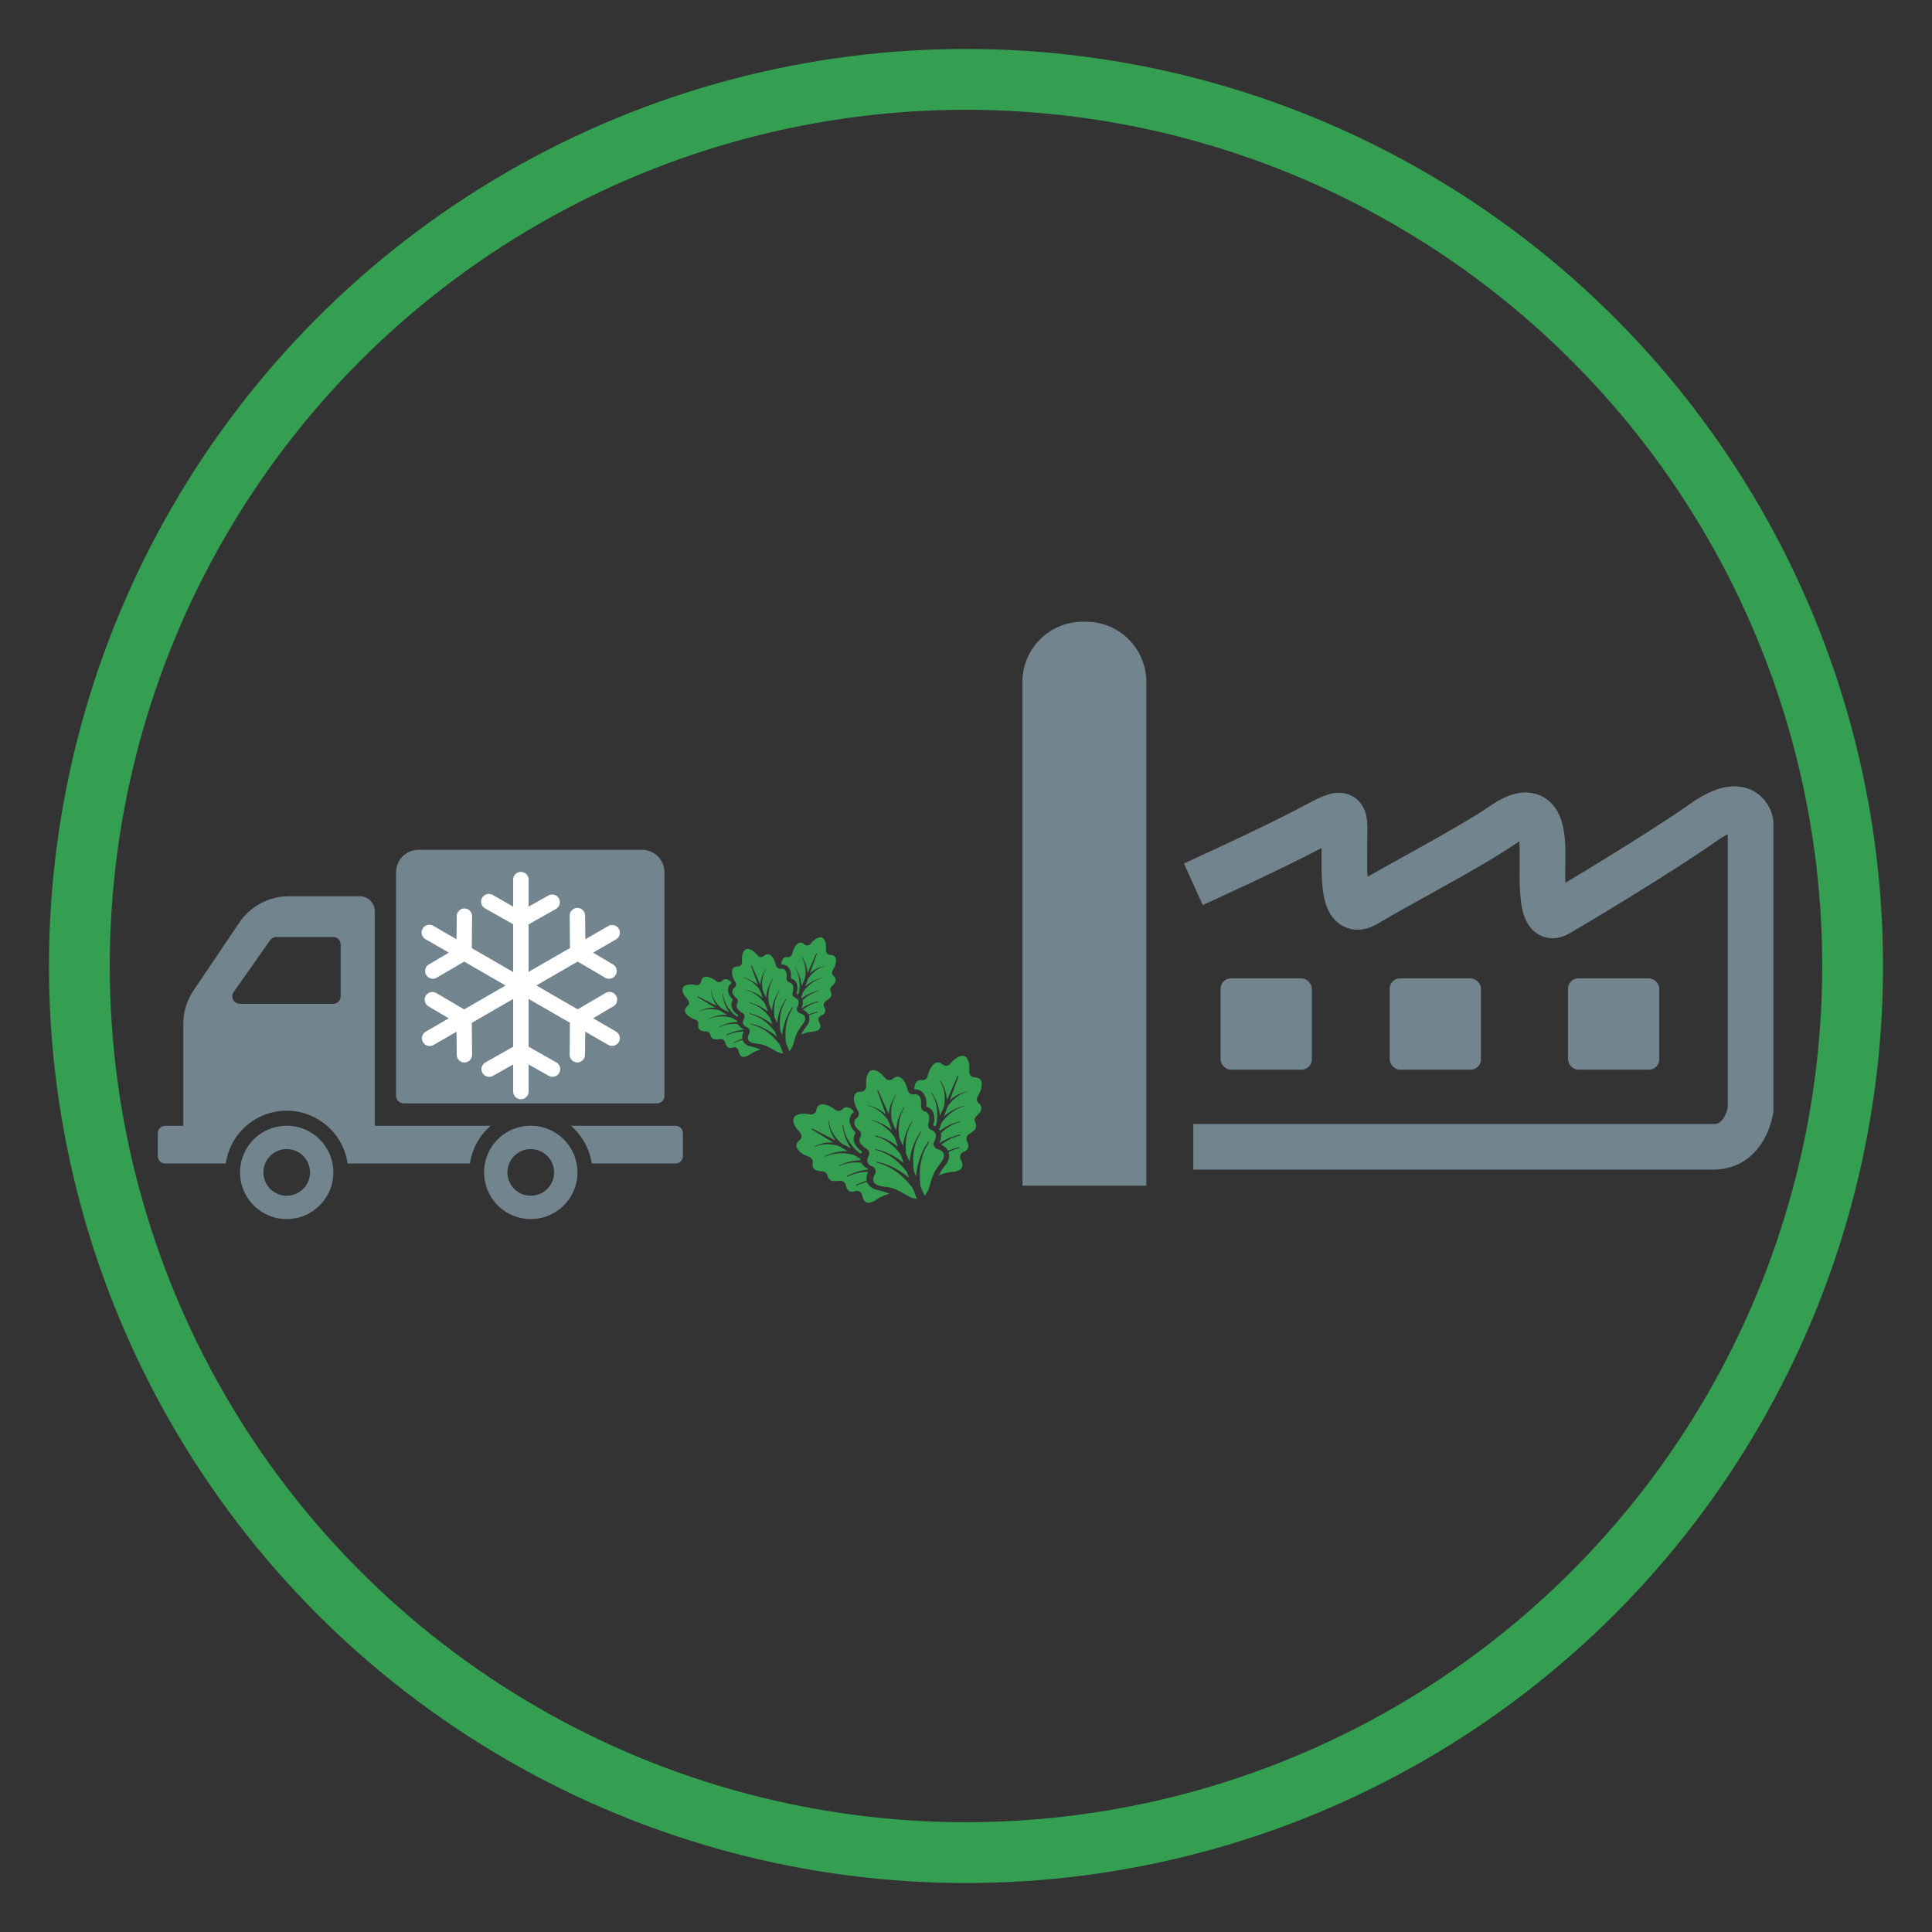
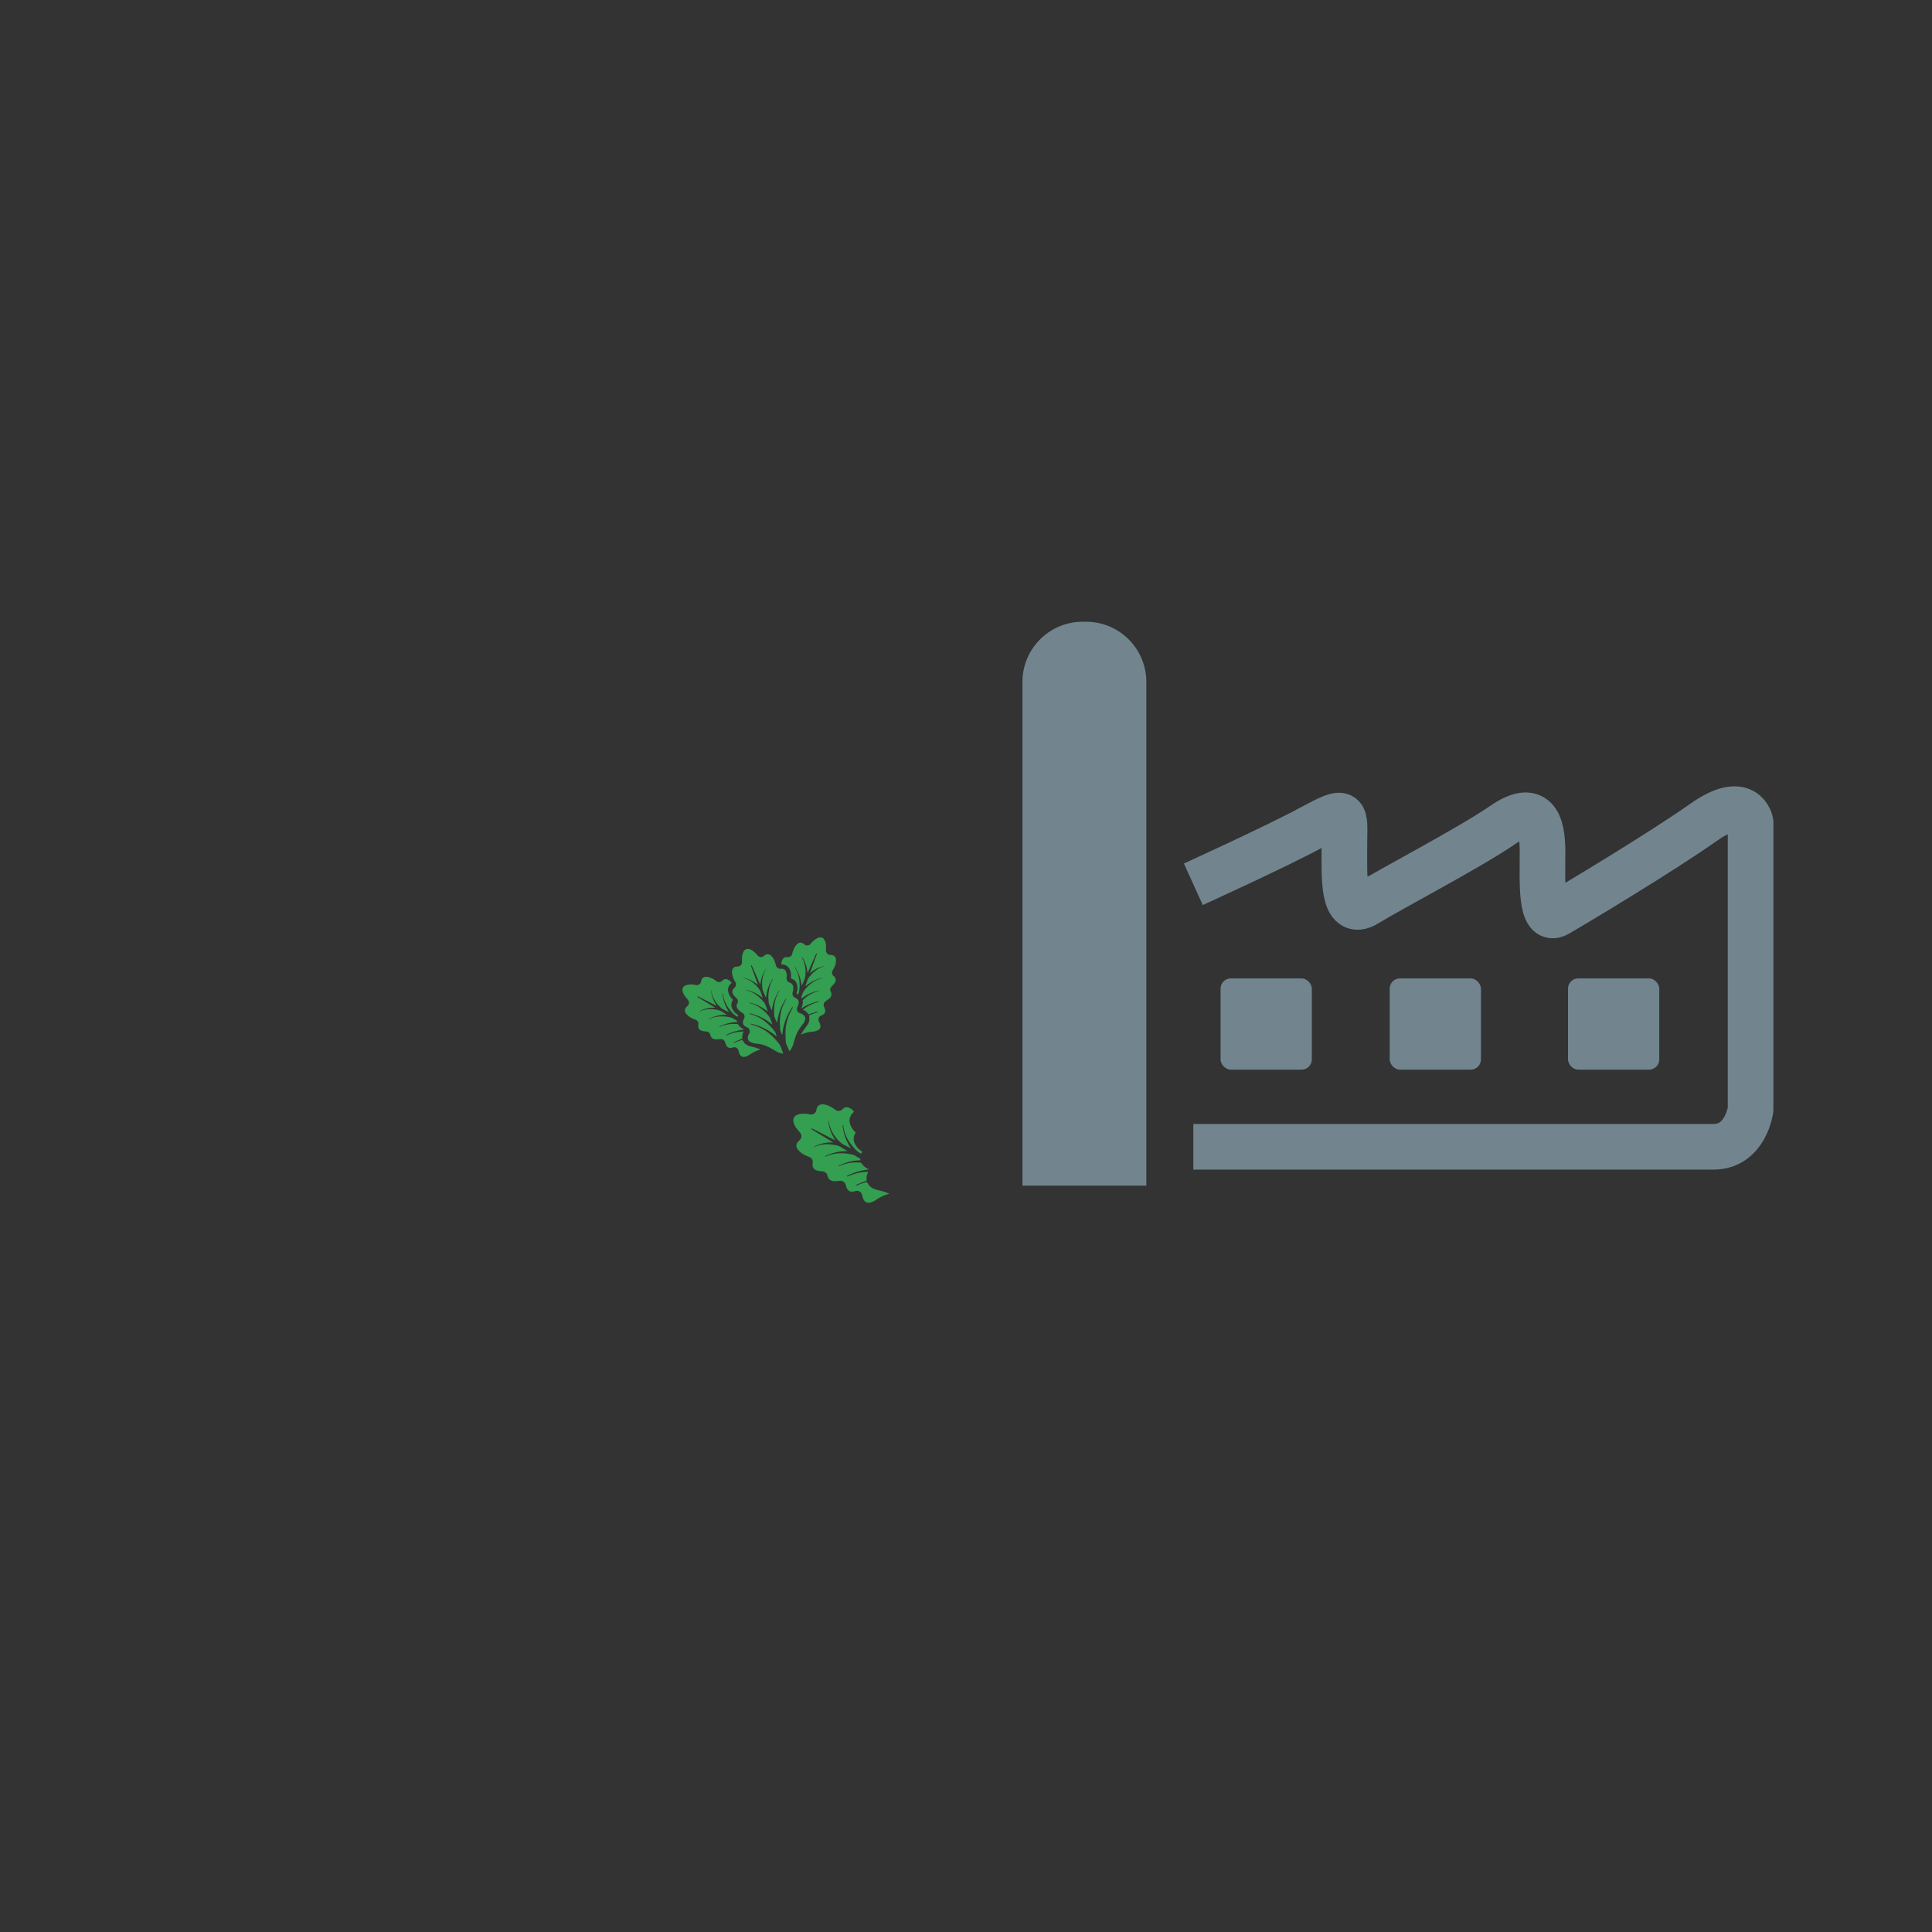
<svg xmlns="http://www.w3.org/2000/svg" viewBox="0 0 600 600">
  <rect x="0" y="0" width="600" height="600" fill="#333333" stroke="none" />
  <defs>
    <style>.cls-1{fill:#349e51;}.cls-2,.cls-4{fill:none;stroke-miterlimit:10;}.cls-2{stroke:#349e51;stroke-width:18.89px;}.cls-3{fill:#72858e;}.cls-4{stroke:#72858e;stroke-width:14.17px;}.cls-5{fill:#fff;}</style>
  </defs>
  <title>icone-insalata</title>
  <g id="Capa_1" data-name="Capa 1">
-     <path class="cls-1" d="M282.44,360.68c-.34-.78-.71-1.54-1-2.33a2.59,2.59,0,0,1-.12-.84c0-.91-.09-1.82,0-2.73a13.72,13.72,0,0,1,.64-3.53,12.11,12.11,0,0,1,1.29-2.75c.08-.11.14-.19,0-.29a17,17,0,0,0-2.8,7.67l-.22-.42c-.07-.15-.13-.31-.2-.46-.21-.49-.44-1-.62-1.47a3.59,3.59,0,0,1-.19-.92,17.19,17.19,0,0,1-.14-1.75,11.56,11.56,0,0,1,.09-1.56,17,17,0,0,1,.28-1.88,10.87,10.87,0,0,1,1.4-3.4s0-.13,0-.2-.13.06-.16.11c-.36.65-.76,1.29-1.08,2a12.62,12.62,0,0,0-1.1,3.5c-.08.51-.15,1-.24,1.6-.19-.43-.37-.79-.54-1.17s-.42-.94-.6-1.42a4.35,4.35,0,0,1-.27-1.06,20.74,20.74,0,0,1-.1-2.09,10.5,10.5,0,0,1,.44-2.83,8.29,8.29,0,0,1,1.05-2.28.22.22,0,0,0,0-.19A12.13,12.13,0,0,0,276,346c-.15-.31-.28-.57-.39-.83-.54-1.23-1.08-2.47-1.63-3.7-.4-.92-.82-1.84-1.21-2.76-.1-.24-.2-.18-.36-.08l2.71,7.44a12.66,12.66,0,0,0-5.55-2.77l0,.09a4.29,4.29,0,0,0,.5.19,8.43,8.43,0,0,1,2.29,1,12.2,12.2,0,0,1,2.57,2.23,6.18,6.18,0,0,1,1.4,2.4c.19.58.41,1.15.59,1.76a14,14,0,0,0-6.41-3.16l0,.07a1.11,1.11,0,0,0,.19.09,11.21,11.21,0,0,1,3.36,1.52,14.74,14.74,0,0,1,2.69,2.36,7.34,7.34,0,0,1,.89,1.11,5.6,5.6,0,0,1,.47,1.06c.24.62.46,1.25.68,1.87a.75.75,0,0,1,0,.19c-.4-.3-.78-.6-1.17-.87a15.58,15.58,0,0,0-2.57-1.48,17.36,17.36,0,0,0-3-1,1.29,1.29,0,0,0-.19,0s-.09,0-.13.06,0,.11.09.12l1.12.35a11.23,11.23,0,0,1,3.51,1.92,16.34,16.34,0,0,1,1.71,1.51,16.08,16.08,0,0,1,1.36,1.61,3.37,3.37,0,0,1,.38.84c.21.56.41,1.14.61,1.71a.59.59,0,0,1,0,.27,20,20,0,0,0-8.65-4.26l0,.22c.64.2,1.26.38,1.86.6a15.14,15.14,0,0,1,3.41,1.83,19.41,19.41,0,0,1,3,2.66c.53.57,1,1.2,1.51,1.81a1.26,1.26,0,0,1,.13.34c.17.48.34.95.5,1.45a22.82,22.82,0,0,0-10-5l-.06.22c.85.29,1.69.53,2.51.85a16.86,16.86,0,0,1,3.55,2,22.28,22.28,0,0,1,2.58,2.17c.78.77,1.49,1.6,2.2,2.43a6.69,6.69,0,0,1,1,2.05c.21.53.4,1.08.6,1.61a1.12,1.12,0,0,1,0,.21,6.29,6.29,0,0,1-2.16-.64c-.92-.48-1.8-1-2.71-1.52a13.5,13.5,0,0,0-3.52-1.38c-.69-.15-1.4-.21-2.1-.31a5,5,0,0,1-2.27-.75,1.81,1.81,0,0,1-.68-1.67,4.24,4.24,0,0,1,.5-1.37,1.68,1.68,0,0,0-.94-2.47,2.28,2.28,0,0,1-1.16-.87,1.73,1.73,0,0,1-.17-1.56,5.65,5.65,0,0,1,.34-.8,1.71,1.71,0,0,0-.69-2.25,5.09,5.09,0,0,1-1.79-1.54,1.77,1.77,0,0,1-.12-2,1.65,1.65,0,0,0-.35-2.09,5.11,5.11,0,0,1-1.2-1.38,1.8,1.8,0,0,1,.41-2.46,1.77,1.77,0,0,0,.32-2.45,8,8,0,0,1-1.14-3.07,3,3,0,0,1,.2-1.69,1.68,1.68,0,0,1,1.36-.93c.33-.06.67-.06,1-.12a1.56,1.56,0,0,0,1.21-1.36c0-.61,0-1.22,0-1.83a5.35,5.35,0,0,1,.56-2.36,1.8,1.8,0,0,1,1.87-1.09,3.34,3.34,0,0,1,1.52.59,10,10,0,0,1,2,1.92,1.65,1.65,0,0,0,2.36.17,2.28,2.28,0,0,1,1.37-.66,1.9,1.9,0,0,1,1.44.59,5.47,5.47,0,0,1,1.36,2.2c.18.5.32,1,.47,1.54a1.73,1.73,0,0,0,1.9,1.18,1.74,1.74,0,0,1,2,1.17,4.52,4.52,0,0,1,.21,2.19,1.66,1.66,0,0,0,1.21,1.92,1.89,1.89,0,0,1,1.28,1.71,6.2,6.2,0,0,1-.28,2.31,1.73,1.73,0,0,0,.76,1.65,3.63,3.63,0,0,1,1.17.72,1.71,1.71,0,0,1,.44,1.37,4.23,4.23,0,0,1-.53,1.63,1.63,1.63,0,0,0,1,2.28,3.8,3.8,0,0,1,1.42.71,1.65,1.65,0,0,1,.64,1.53,4.36,4.36,0,0,1-1.08,2.15c-.52.7-1,1.41-1.49,2.16a13.81,13.81,0,0,0-1.41,3.31c-.22.74-.42,1.49-.66,2.22a8.21,8.21,0,0,1-1.2,2.29c0,.05-.09.08-.16.14-.18-.4-.37-.79-.54-1.19s-.42-.94-.61-1.42a3.37,3.37,0,0,1-.25-1c-.06-1.28-.13-2.56-.1-3.84a17.57,17.57,0,0,1,.61-4.07,19.3,19.3,0,0,1,.93-2.68c.36-.82.85-1.58,1.27-2.38,0-.06,0-.16,0-.24s-.2,0-.24.09a23.23,23.23,0,0,0-2.4,4.68,24.68,24.68,0,0,0-1.1,4c-.1.54-.14,1.09-.21,1.63a.45.45,0,0,1-.09.2,6.53,6.53,0,0,1-.76-2.28c0-1.1-.11-2.2-.08-3.3a20.73,20.73,0,0,1,.28-2.34,11.76,11.76,0,0,1,.93-3.22c.38-.85.82-1.67,1.25-2.53-.08-.12-.21-.05-.28.09-.52.92-1.06,1.83-1.51,2.79a17.26,17.26,0,0,0-1,2.51c-.27.89-.43,1.81-.62,2.72-.07.37-.11.75-.16,1.13Z" />
-     <path class="cls-1" d="M294.63,357.68c.65-.25,1.39-.54,2.13-.8.31-.11.65-.17,1-.27a.25.25,0,0,0,.17-.18c0-.15-.12-.16-.24-.13l-3,.92-.28.1a4.2,4.2,0,0,0-2.13-1.78,14.92,14.92,0,0,1,6-2.94l-.07-.26a19.66,19.66,0,0,0-6.53,2.73c.14-.41.29-.81.42-1.21a4.11,4.11,0,0,0,.12-1.78.31.31,0,0,1,.09-.23,13.86,13.86,0,0,1,2.83-2.16,11.48,11.48,0,0,1,3.1-1.26c.06,0,.11-.1.14-.19a15.42,15.42,0,0,0-6.44,2.92.62.62,0,0,1-.14-.84,5.18,5.18,0,0,0,.37-1,4.46,4.46,0,0,1,1-1.61,14,14,0,0,1,3-2.67,10.53,10.53,0,0,1,3.47-1.51l.07,0v-.08a.84.84,0,0,0-.27,0,14.65,14.65,0,0,0-2.73.93,15,15,0,0,0-3.43,2.19l-.09.06c.19-.54.38-1.05.56-1.56a5.14,5.14,0,0,0,.2-.55,5.19,5.19,0,0,1,1.19-2,12,12,0,0,1,2.74-2.39,9.08,9.08,0,0,1,2.5-1.07.33.33,0,0,0,.19-.12,10.94,10.94,0,0,0-5.62,2.8l2.75-7.54-.28-.11-3.32,7.51c-.05-.39-.09-.71-.13-1a11.93,11.93,0,0,0-1.88-4.93s-.11-.06-.16-.1,0,.13,0,.17a9.41,9.41,0,0,1,1.3,3.43,11,11,0,0,1,.14,2.8,11.87,11.87,0,0,1-.17,1.46,5.31,5.31,0,0,1-.35,1c-.3.71-.62,1.41-.95,2.12a16.6,16.6,0,0,0-.8-3.75,15.34,15.34,0,0,0-1.71-3.41c-.2.05-.14.13-.08.24a10,10,0,0,1,1.17,2.48,12.63,12.63,0,0,1,.6,3.66,13.59,13.59,0,0,1-.22,3,7.26,7.26,0,0,1-.36,1h-.07c-.19-.11-.48-.17-.56-.34s.07-.41.12-.62a5.47,5.47,0,0,0-.06-3,3.18,3.18,0,0,0-2.07-2.09c-.21-.07-.22-.18-.21-.37a5.52,5.52,0,0,0-.63-3.47,3.28,3.28,0,0,0-2.81-1.58h-.17l-.06,0a3.09,3.09,0,0,1,.86-2.51,1.72,1.72,0,0,1,1.29-.34,1.86,1.86,0,0,0,1.41-.35,1.68,1.68,0,0,0,.56-.91,8.49,8.49,0,0,1,1.32-3.09,4.61,4.61,0,0,1,.63-.69,1.81,1.81,0,0,1,2.47,0,4.06,4.06,0,0,0,.46.36,1.67,1.67,0,0,0,2.14-.41,7.93,7.93,0,0,1,2.05-1.87,4.72,4.72,0,0,1,1.27-.54,1.75,1.75,0,0,1,2.07,1.06,4.41,4.41,0,0,1,.52,1.88c0,.68,0,1.35,0,2a1.65,1.65,0,0,0,1.51,1.67,3.41,3.41,0,0,1,1.33.25,1.7,1.7,0,0,1,1,1.36,5.56,5.56,0,0,1-.59,3.08c-.19.44-.43.86-.66,1.28a1.66,1.66,0,0,0,.29,2.08,2.56,2.56,0,0,1,.81,1.09,1.9,1.9,0,0,1-.33,1.65,7.71,7.71,0,0,1-1.08,1.2,1.64,1.64,0,0,0-.44,2,2.07,2.07,0,0,1-.62,2.74,11.59,11.59,0,0,1-1.28.93,1.72,1.72,0,0,0-.65,2.25,4.79,4.79,0,0,1,.42,1.26,1.74,1.74,0,0,1-1.09,1.8,4.59,4.59,0,0,1-.5.24,1.67,1.67,0,0,0-.83,2.27,5.82,5.82,0,0,1,.54,1.38,1.78,1.78,0,0,1-1.21,2.1,6.14,6.14,0,0,1-1.94.43,12.12,12.12,0,0,0-3.6.85l-.53.21-.06-.05c.36-.6.7-1.22,1.1-1.81s.87-1.12,1.27-1.7a4.27,4.27,0,0,0,.85-2.26A13.91,13.91,0,0,0,294.63,357.68Z" />
    <path class="cls-1" d="M269.16,367.05c-.66.22-1.41.46-2.15.72-.32.11-.61.28-.92.4a.27.27,0,0,1-.25,0c-.09-.11,0-.19.11-.24l2.91-1.18.28-.1a4.21,4.21,0,0,1,.53-2.72,14.88,14.88,0,0,0-6.52,1.5l-.12-.24a19.32,19.32,0,0,1,6.8-2c-.37-.23-.74-.45-1.09-.68a4,4,0,0,1-1.21-1.31.34.34,0,0,0-.22-.12,14.64,14.64,0,0,0-3.56.1,11.91,11.91,0,0,0-3.19,1,.28.28,0,0,1-.24-.06,15.2,15.2,0,0,1,6.84-1.78.63.63,0,0,0-.42-.75,5.22,5.22,0,0,1-.93-.56,4.41,4.41,0,0,0-1.8-.6,13.7,13.7,0,0,0-4-.21,10.57,10.57,0,0,0-3.65,1,.1.1,0,0,1-.07,0l-.06-.05c.06-.07.11-.17.18-.2a14.53,14.53,0,0,1,2.72-1,15.21,15.21,0,0,1,4-.46h.12l-1.43-.86a4.94,4.94,0,0,1-.49-.3,5.15,5.15,0,0,0-2.17-.77,11.71,11.71,0,0,0-3.64-.14,8.87,8.87,0,0,0-2.61.75.44.44,0,0,1-.23,0,10.88,10.88,0,0,1,6.13-1.36L252,350.69l.16-.27,7.3,3.75-.54-.89a11.74,11.74,0,0,1-1.65-5c0-.06,0-.12.06-.18a.6.6,0,0,1,.09.15,9.11,9.11,0,0,0,1.15,3.48,11,11,0,0,0,1.64,2.27,14.55,14.55,0,0,0,1.06,1,5.31,5.31,0,0,0,.89.55c.69.36,1.37.71,2.08,1.05a16.44,16.44,0,0,1-1.74-3.42,14.9,14.9,0,0,1-.82-3.73c.18-.08.19,0,.21.15a10.25,10.25,0,0,0,.65,2.66,12.53,12.53,0,0,0,1.85,3.21,13.79,13.79,0,0,0,2.08,2.24,7.4,7.4,0,0,0,.93.56l.05,0c.08-.21.26-.44.22-.61s-.31-.28-.48-.42a5.42,5.42,0,0,1-1.84-2.36,3.18,3.18,0,0,1,.29-2.93c.12-.19.06-.28-.07-.42a5.5,5.5,0,0,1-1.7-3.09,3.26,3.26,0,0,1,1.19-3l.13-.12a.17.17,0,0,1,0-.07,3.07,3.07,0,0,0-2.25-1.4,1.65,1.65,0,0,0-1.21.55,1.86,1.86,0,0,1-1.32.61,1.67,1.67,0,0,1-1-.35,8.33,8.33,0,0,0-3-1.57,4.08,4.08,0,0,0-.92-.13,1.8,1.8,0,0,0-1.91,1.56,3.5,3.5,0,0,1-.13.56,1.67,1.67,0,0,1-1.92,1,8.14,8.14,0,0,0-2.78-.16,4.65,4.65,0,0,0-1.32.38,1.77,1.77,0,0,0-1,2.13,4.57,4.57,0,0,0,.79,1.79c.4.54.85,1,1.27,1.58a1.65,1.65,0,0,1-.12,2.25,3.32,3.32,0,0,0-.87,1,1.71,1.71,0,0,0,.1,1.67,5.59,5.59,0,0,0,2.4,2c.43.22.88.4,1.32.58a1.66,1.66,0,0,1,1.08,1.8,2.58,2.58,0,0,0,.06,1.35,1.88,1.88,0,0,0,1.3,1.08,7.84,7.84,0,0,0,1.6.25,1.65,1.65,0,0,1,1.61,1.29,2.06,2.06,0,0,0,2.2,1.74,10.6,10.6,0,0,0,1.59-.09,1.74,1.74,0,0,1,1.92,1.34,4.46,4.46,0,0,0,.46,1.25,1.76,1.76,0,0,0,2,.71,4.56,4.56,0,0,0,.53-.13,1.66,1.66,0,0,1,2.07,1.24,5.55,5.55,0,0,0,.46,1.41,1.77,1.77,0,0,0,2.27.87,6.14,6.14,0,0,0,1.77-.89,12.33,12.33,0,0,1,3.33-1.6l.54-.17,0-.08c-.66-.24-1.32-.51-2-.71s-1.37-.33-2.05-.52a4.37,4.37,0,0,1-2.09-1.23C269.73,367.92,269.5,367.52,269.16,367.05Z" />
    <path class="cls-1" d="M241.36,317.75c-.28-.63-.58-1.26-.83-1.9a1.9,1.9,0,0,1-.1-.68c0-.74-.07-1.48,0-2.22a11.17,11.17,0,0,1,.52-2.87,9.67,9.67,0,0,1,1.05-2.23c.06-.09.11-.16,0-.24a13.74,13.74,0,0,0-2.27,6.23l-.18-.34c-.06-.12-.11-.25-.16-.37-.17-.4-.36-.79-.51-1.2a3.56,3.56,0,0,1-.16-.75c-.05-.47-.09-.94-.1-1.42a10.8,10.8,0,0,1,.06-1.27c.06-.51.13-1,.23-1.52A8.84,8.84,0,0,1,240,304.2a.4.4,0,0,0,0-.16s-.11,0-.13.09c-.3.53-.62,1.05-.88,1.6a10.06,10.06,0,0,0-.89,2.85c-.07.41-.13.83-.2,1.3-.16-.35-.3-.65-.43-.95s-.35-.77-.5-1.16a3.73,3.73,0,0,1-.21-.86,13.73,13.73,0,0,1-.09-1.7,8.56,8.56,0,0,1,.36-2.3,7,7,0,0,1,.85-1.86s0-.09,0-.15a9.74,9.74,0,0,0-1.74,4.93c-.12-.25-.23-.46-.32-.67l-1.32-3c-.33-.75-.67-1.49-1-2.25-.08-.19-.16-.13-.29,0l2.2,6a10.34,10.34,0,0,0-4.51-2.25l0,.08a3.45,3.45,0,0,0,.42.14,7.59,7.59,0,0,1,1.86.84,10.09,10.09,0,0,1,2.09,1.82,5.18,5.18,0,0,1,1.14,2c.15.47.33.94.48,1.43a11.5,11.5,0,0,0-5.22-2.57l0,.06c.06,0,.11.06.16.07a9.28,9.28,0,0,1,2.74,1.24,12.39,12.39,0,0,1,2.18,1.91,5.82,5.82,0,0,1,.73.91,4.41,4.41,0,0,1,.38.86c.19.51.37,1,.55,1.53,0,0,0,.08,0,.14-.32-.24-.63-.48-1-.7a12.72,12.72,0,0,0-2.09-1.2,13,13,0,0,0-2.41-.83.29.29,0,0,0-.16,0,.24.24,0,0,0-.1,0s0,.08.07.09l.91.29a9.08,9.08,0,0,1,2.85,1.55,14.84,14.84,0,0,1,1.4,1.23,13.62,13.62,0,0,1,1.1,1.31,2.79,2.79,0,0,1,.31.68l.5,1.4a.69.69,0,0,1,0,.22,16.24,16.24,0,0,0-7-3.47v.18c.52.17,1,.31,1.52.49a11.69,11.69,0,0,1,2.76,1.49,15.14,15.14,0,0,1,2.43,2.16c.44.46.83,1,1.23,1.47a1,1,0,0,1,.11.28c.14.39.28.77.4,1.18a18.39,18.39,0,0,0-8.15-4.05l0,.18c.69.23,1.38.43,2,.69A13.78,13.78,0,0,1,238,320.3a18.64,18.64,0,0,1,2.1,1.76c.63.63,1.21,1.31,1.79,2a5.54,5.54,0,0,1,.8,1.66c.17.43.33.87.49,1.31,0,.05,0,.1,0,.17a5.33,5.33,0,0,1-1.77-.52c-.74-.39-1.46-.84-2.2-1.24a11.2,11.2,0,0,0-2.86-1.12c-.56-.12-1.14-.17-1.7-.25a4.06,4.06,0,0,1-1.85-.61,1.51,1.51,0,0,1-.56-1.36,3.43,3.43,0,0,1,.41-1.12,1.37,1.37,0,0,0-.76-2,1.87,1.87,0,0,1-.95-.71,1.43,1.43,0,0,1-.14-1.27,5.3,5.3,0,0,1,.28-.65,1.39,1.39,0,0,0-.56-1.83,4.27,4.27,0,0,1-1.46-1.25,1.45,1.45,0,0,1-.1-1.62,1.32,1.32,0,0,0-.28-1.7,4.37,4.37,0,0,1-1-1.12,1.48,1.48,0,0,1,.34-2,1.45,1.45,0,0,0,.26-2,6.2,6.2,0,0,1-.92-2.5,2.3,2.3,0,0,1,.16-1.37,1.34,1.34,0,0,1,1.1-.76c.27-.05.55,0,.81-.09a1.29,1.29,0,0,0,1-1.11c0-.5,0-1,0-1.49a4.52,4.52,0,0,1,.46-1.92,1.48,1.48,0,0,1,1.52-.89,2.84,2.84,0,0,1,1.24.49,7.91,7.91,0,0,1,1.66,1.56,1.34,1.34,0,0,0,1.91.13,1.87,1.87,0,0,1,1.12-.53,1.55,1.55,0,0,1,1.17.48,4.47,4.47,0,0,1,1.11,1.78c.15.41.25.84.38,1.26a1.41,1.41,0,0,0,1.55,1,1.4,1.4,0,0,1,1.58.95,3.58,3.58,0,0,1,.17,1.78,1.35,1.35,0,0,0,1,1.56,1.55,1.55,0,0,1,1.05,1.39,5,5,0,0,1-.24,1.88,1.41,1.41,0,0,0,.63,1.34,3.19,3.19,0,0,1,.95.58,1.4,1.4,0,0,1,.35,1.12,3.37,3.37,0,0,1-.43,1.32,1.33,1.33,0,0,0,.78,1.86,3.15,3.15,0,0,1,1.16.57,1.39,1.39,0,0,1,.52,1.25,3.52,3.52,0,0,1-.88,1.75c-.42.57-.84,1.15-1.21,1.75a11.49,11.49,0,0,0-1.15,2.7c-.18.6-.34,1.21-.53,1.81a7.05,7.05,0,0,1-1,1.86.81.81,0,0,1-.13.11c-.15-.33-.3-.65-.44-1s-.34-.76-.49-1.15a2.56,2.56,0,0,1-.21-.8c-.05-1-.11-2.08-.08-3.12a13.74,13.74,0,0,1,.5-3.31,15.16,15.16,0,0,1,.75-2.18c.29-.67.69-1.29,1-1.93a.53.53,0,0,0,0-.21c-.06,0-.15,0-.18.08a18.23,18.23,0,0,0-2,3.8,20.47,20.47,0,0,0-.89,3.24c-.09.44-.12.89-.18,1.33a.35.35,0,0,1-.06.16,5.34,5.34,0,0,1-.63-1.85c0-.9-.09-1.79-.06-2.69a13.68,13.68,0,0,1,.23-1.9,10.06,10.06,0,0,1,.75-2.62c.31-.69.67-1.35,1-2.06-.07-.09-.17,0-.23.08-.42.75-.86,1.49-1.23,2.26a14.86,14.86,0,0,0-.77,2.05c-.21.72-.35,1.47-.5,2.21-.06.3-.09.61-.13.91Z" />
    <path class="cls-1" d="M251.27,315.31c.53-.2,1.13-.44,1.73-.65.25-.09.53-.14.79-.22.05,0,.13-.1.13-.15s-.1-.13-.19-.1l-2.45.75-.22.08a3.38,3.38,0,0,0-1.73-1.45,12.08,12.08,0,0,1,4.89-2.39l-.05-.21a16,16,0,0,0-5.32,2.22c.12-.34.24-.66.34-1a3.19,3.19,0,0,0,.1-1.44.26.26,0,0,1,.07-.19,11.66,11.66,0,0,1,2.31-1.76,9.6,9.6,0,0,1,2.51-1c.06,0,.1-.08.12-.16a12.47,12.47,0,0,0-5.23,2.38.5.5,0,0,1-.11-.69,4.7,4.7,0,0,0,.29-.82,3.75,3.75,0,0,1,.83-1.31,11.05,11.05,0,0,1,2.41-2.17,8.41,8.41,0,0,1,2.83-1.23l.05,0,0-.06a1,1,0,0,0-.22,0,12.47,12.47,0,0,0-2.23.76,12.65,12.65,0,0,0-2.78,1.78l-.08.05.46-1.27c.05-.15.12-.29.16-.44a4.06,4.06,0,0,1,1-1.6A9.45,9.45,0,0,1,253.9,301a7.46,7.46,0,0,1,2-.87.31.31,0,0,0,.16-.1,8.83,8.83,0,0,0-4.57,2.28l2.23-6.14-.23-.08-2.7,6.1c0-.31-.07-.57-.11-.84a9.58,9.58,0,0,0-1.52-4s-.09-.05-.14-.08a.58.58,0,0,0,0,.14,7.41,7.41,0,0,1,1,2.78,8.74,8.74,0,0,1,.13,2.28,11.72,11.72,0,0,1-.15,1.19,4,4,0,0,1-.28.8c-.24.58-.5,1.15-.77,1.73a13.84,13.84,0,0,0-.66-3.05,11.79,11.79,0,0,0-1.39-2.77c-.16,0-.11.11,0,.19a8.88,8.88,0,0,1,.95,2,11.84,11.84,0,0,1,.3,5.45,5.82,5.82,0,0,1-.29.83s0,0,0,0c-.16-.08-.4-.14-.46-.27s.06-.34.09-.51a4.46,4.46,0,0,0,0-2.43,2.59,2.59,0,0,0-1.69-1.7c-.17-.06-.18-.15-.17-.3a4.5,4.5,0,0,0-.51-2.83,2.65,2.65,0,0,0-2.28-1.28h-.15l0,0a2.51,2.51,0,0,1,.7-2,1.36,1.36,0,0,1,1.05-.27,1.5,1.5,0,0,0,1.14-.29,1.34,1.34,0,0,0,.46-.74,6.82,6.82,0,0,1,1.07-2.51,3.06,3.06,0,0,1,.52-.56,1.46,1.46,0,0,1,2,0,3.37,3.37,0,0,0,.37.29,1.38,1.38,0,0,0,1.75-.33,6.16,6.16,0,0,1,1.66-1.52,3.72,3.72,0,0,1,1-.44,1.43,1.43,0,0,1,1.69.86,3.68,3.68,0,0,1,.42,1.53c0,.55,0,1.1,0,1.65a1.35,1.35,0,0,0,1.22,1.36,2.74,2.74,0,0,1,1.09.2,1.4,1.4,0,0,1,.78,1.11,4.5,4.5,0,0,1-.48,2.5,10.24,10.24,0,0,1-.54,1,1.35,1.35,0,0,0,.24,1.69,2.06,2.06,0,0,1,.65.89,1.5,1.5,0,0,1-.26,1.34,6.84,6.84,0,0,1-.88,1,1.34,1.34,0,0,0-.36,1.64,1.66,1.66,0,0,1-.5,2.22,8.66,8.66,0,0,1-1,.76,1.39,1.39,0,0,0-.53,1.83,3.56,3.56,0,0,1,.34,1,1.42,1.42,0,0,1-.88,1.46,3.11,3.11,0,0,1-.41.2,1.34,1.34,0,0,0-.67,1.84,4.63,4.63,0,0,1,.43,1.12,1.44,1.44,0,0,1-1,1.71,5.09,5.09,0,0,1-1.58.35,10.11,10.11,0,0,0-2.92.69l-.44.17-.05,0c.3-.5.58-1,.9-1.48s.7-.91,1-1.38a3.44,3.44,0,0,0,.69-1.84A10.92,10.92,0,0,0,251.27,315.31Z" />
    <path class="cls-1" d="M230.56,322.93c-.54.18-1.15.37-1.75.58-.26.09-.5.23-.75.33a.22.22,0,0,1-.2,0c-.07-.09,0-.16.09-.2l2.37-1,.22-.08a3.43,3.43,0,0,1,.43-2.21,12.22,12.22,0,0,0-5.3,1.22l-.09-.2a15.91,15.91,0,0,1,5.52-1.62c-.3-.18-.6-.36-.88-.55a3.35,3.35,0,0,1-1-1.06.27.27,0,0,0-.17-.1,11.74,11.74,0,0,0-2.9.08,9.91,9.91,0,0,0-2.6.8.25.25,0,0,1-.19-.05,12.34,12.34,0,0,1,5.56-1.45.51.51,0,0,0-.34-.61,3.83,3.83,0,0,1-.75-.45,3.72,3.72,0,0,0-1.47-.5,11.35,11.35,0,0,0-3.24-.16,8.76,8.76,0,0,0-3,.82l-.06,0,0,0c0-.06.09-.14.15-.17a11.47,11.47,0,0,1,2.21-.81,12.47,12.47,0,0,1,3.28-.38s0,0,.09,0l-1.16-.7a4.37,4.37,0,0,1-.4-.25,4.23,4.23,0,0,0-1.76-.63,9.49,9.49,0,0,0-3-.1,7.22,7.22,0,0,0-2.12.6.4.4,0,0,1-.19,0,8.93,8.93,0,0,1,5-1.11l-5.6-3.36.12-.21,5.94,3c-.16-.26-.31-.49-.44-.72a9.47,9.47,0,0,1-1.34-4.07c0-.05,0-.1,0-.15a.75.75,0,0,1,.07.12,7.44,7.44,0,0,0,.93,2.83,9,9,0,0,0,1.34,1.85c.28.28.55.57.86.83a3.83,3.83,0,0,0,.73.44c.55.3,1.11.58,1.68.86a14,14,0,0,1-1.41-2.78,12.64,12.64,0,0,1-.67-3c.15-.07.16,0,.17.11a8.52,8.52,0,0,0,.54,2.17,10.56,10.56,0,0,0,1.49,2.61,11.72,11.72,0,0,0,1.7,1.82,6.57,6.57,0,0,0,.75.46l0,0c.07-.16.22-.35.19-.5s-.26-.22-.4-.33a4.4,4.4,0,0,1-1.49-1.92,2.58,2.58,0,0,1,.23-2.38c.1-.16.05-.23-.06-.34a4.59,4.59,0,0,1-1.37-2.52,2.63,2.63,0,0,1,1-2.43.52.52,0,0,1,.11-.1l0-.05a2.52,2.52,0,0,0-1.84-1.14,1.36,1.36,0,0,0-1,.44,1.48,1.48,0,0,1-1.07.5,1.33,1.33,0,0,1-.82-.28,6.8,6.8,0,0,0-2.42-1.28,3.77,3.77,0,0,0-.75-.11,1.47,1.47,0,0,0-1.55,1.27,2.56,2.56,0,0,1-.11.46,1.37,1.37,0,0,1-1.56.84,6.33,6.33,0,0,0-2.25-.13,3.61,3.61,0,0,0-1.08.3,1.44,1.44,0,0,0-.77,1.74,3.51,3.51,0,0,0,.64,1.45c.33.44.69.85,1,1.28a1.35,1.35,0,0,1-.09,1.83,2.77,2.77,0,0,0-.72.84,1.43,1.43,0,0,0,.09,1.36,4.51,4.51,0,0,0,2,1.64c.35.18.71.32,1.07.47a1.33,1.33,0,0,1,.88,1.46,2.16,2.16,0,0,0,.05,1.1,1.56,1.56,0,0,0,1.06.88,6.29,6.29,0,0,0,1.3.2,1.34,1.34,0,0,1,1.31,1.05,1.66,1.66,0,0,0,1.78,1.41,7.91,7.91,0,0,0,1.29-.07,1.42,1.42,0,0,1,1.57,1.09,3.69,3.69,0,0,0,.38,1,1.43,1.43,0,0,0,1.61.58l.44-.11a1.35,1.35,0,0,1,1.68,1,5,5,0,0,0,.37,1.15,1.44,1.44,0,0,0,1.84.7,4.86,4.86,0,0,0,1.44-.72,9.81,9.81,0,0,1,2.71-1.3l.44-.14,0-.06c-.54-.2-1.07-.42-1.62-.59s-1.13-.26-1.68-.42a3.45,3.45,0,0,1-1.69-1A10.07,10.07,0,0,1,230.56,322.93Z" />
-     <circle class="cls-2" cx="300" cy="300" r="275.35" />
    <rect class="cls-3" x="379.06" y="303.85" width="28.34" height="28.34" rx="3.18" />
    <rect class="cls-3" x="431.58" y="303.85" width="28.34" height="28.34" rx="3.18" />
    <rect class="cls-3" x="486.96" y="303.85" width="28.34" height="28.34" rx="3.18" />
    <path class="cls-3" d="M336.22,193.09h1.08A18.69,18.69,0,0,1,356,211.78V368.23a0,0,0,0,1,0,0H317.53a0,0,0,0,1,0,0V211.78A18.69,18.69,0,0,1,336.22,193.09Z" />
    <path class="cls-4" d="M370.6,356.15H532.12c10,0,11.54-11.54,11.54-11.54V255.39s-1.54-9.23-14.62,0-40,25.38-45.37,28.46-4.62-10-4.62-19.23-2.31-15.38-12.31-8.46-34.61,19.77-42.3,24.5-6.92-8.35-6.92-18.35,1.29-11.54-10.12-5.38-36.8,17.69-36.8,17.69" />
-     <path class="cls-3" d="M206.35,340.32V270.91a7,7,0,0,0-7-7H130a7,7,0,0,0-7,7v69.41a2.33,2.33,0,0,0,2.32,2.33H204A2.33,2.33,0,0,0,206.35,340.32Zm-56,23.77a14.49,14.49,0,1,0,14.49-14.48A14.49,14.49,0,0,0,150.33,364.09Zm7.25,0a7.24,7.24,0,1,1,7.24,7.25A7.24,7.24,0,0,1,157.58,364.09Zm19.71-14.48h32.46a2.32,2.32,0,0,1,2.32,2.33V359a2.32,2.32,0,0,1-2.32,2.33h-26A19.11,19.11,0,0,0,177.29,349.61ZM74.55,364.09A14.49,14.49,0,1,0,89,349.61,14.49,14.49,0,0,0,74.55,364.09Zm7.25,0A7.24,7.24,0,1,1,89,371.34,7.24,7.24,0,0,1,81.8,364.09ZM49,351.94V359a2.33,2.33,0,0,0,2.33,2.33H70.12a19.11,19.11,0,0,1,37.83,0h38a19.11,19.11,0,0,1,6.44-11.72h-36V283a4.66,4.66,0,0,0-4.65-4.66h-22a18.61,18.61,0,0,0-15.43,8.21l-14.17,21A18.62,18.62,0,0,0,56.94,318v31.63H51.28A2.33,2.33,0,0,0,49,351.94ZM72.56,308.1,83.89,292a2.34,2.34,0,0,1,1.91-1h17.67a2.32,2.32,0,0,1,2.32,2.33v16.1a2.32,2.32,0,0,1-2.32,2.32h-29A2.33,2.33,0,0,1,72.56,308.1Z" />
-     <path class="cls-5" d="M191.31,320.36l-7.13-4.13,6.18-3.64a2.4,2.4,0,1,0-2.43-4.13l-8.52,5-12.85-7.42,12.84-7.41,8.53,5a2.32,2.32,0,0,0,1.21.33,2.4,2.4,0,0,0,1.22-4.46l-6.18-3.65,7.13-4.12a2.39,2.39,0,0,0-2.39-4.15l-7.14,4.12-.07-7.18a2.4,2.4,0,1,0-4.79,0l.09,9.9-12.85,7.41V287.08l8.62-4.87a2.4,2.4,0,0,0-2.36-4.17l-6.26,3.53v-8.24a2.4,2.4,0,1,0-4.79,0v8.24L153.12,278a2.4,2.4,0,1,0-2.36,4.17l8.61,4.87v14.83l-12.85-7.41.09-9.9a2.41,2.41,0,0,0-2.37-2.42h0a2.39,2.39,0,0,0-2.39,2.38l-.07,7.18-7.13-4.12a2.4,2.4,0,1,0-2.4,4.15l7.14,4.12-6.19,3.65a2.4,2.4,0,0,0,1.22,4.46,2.32,2.32,0,0,0,1.21-.33l8.53-5L157,306.06l-12.85,7.42-8.52-5a2.4,2.4,0,1,0-2.43,4.13l6.18,3.64-7.13,4.12a2.4,2.4,0,0,0,1.2,4.48,2.34,2.34,0,0,0,1.19-.32l7.14-4.12.07,7.18a2.39,2.39,0,0,0,2.39,2.37h0a2.39,2.39,0,0,0,2.37-2.41l-.09-9.9,12.85-7.41v14.83l-8.61,4.87a2.39,2.39,0,0,0,1.18,4.48,2.42,2.42,0,0,0,1.18-.31l6.25-3.53v8.24a2.4,2.4,0,1,0,4.79,0v-8.24l6.26,3.53a2.36,2.36,0,0,0,1.17.31,2.4,2.4,0,0,0,1.19-4.48l-8.62-4.87V310.22L177,317.63l-.09,9.89a2.39,2.39,0,0,0,2.37,2.42h0a2.4,2.4,0,0,0,2.4-2.38l.07-7.18,7.14,4.12a2.34,2.34,0,0,0,1.19.32,2.39,2.39,0,0,0,1.2-4.47Z" />
  </g>
</svg>